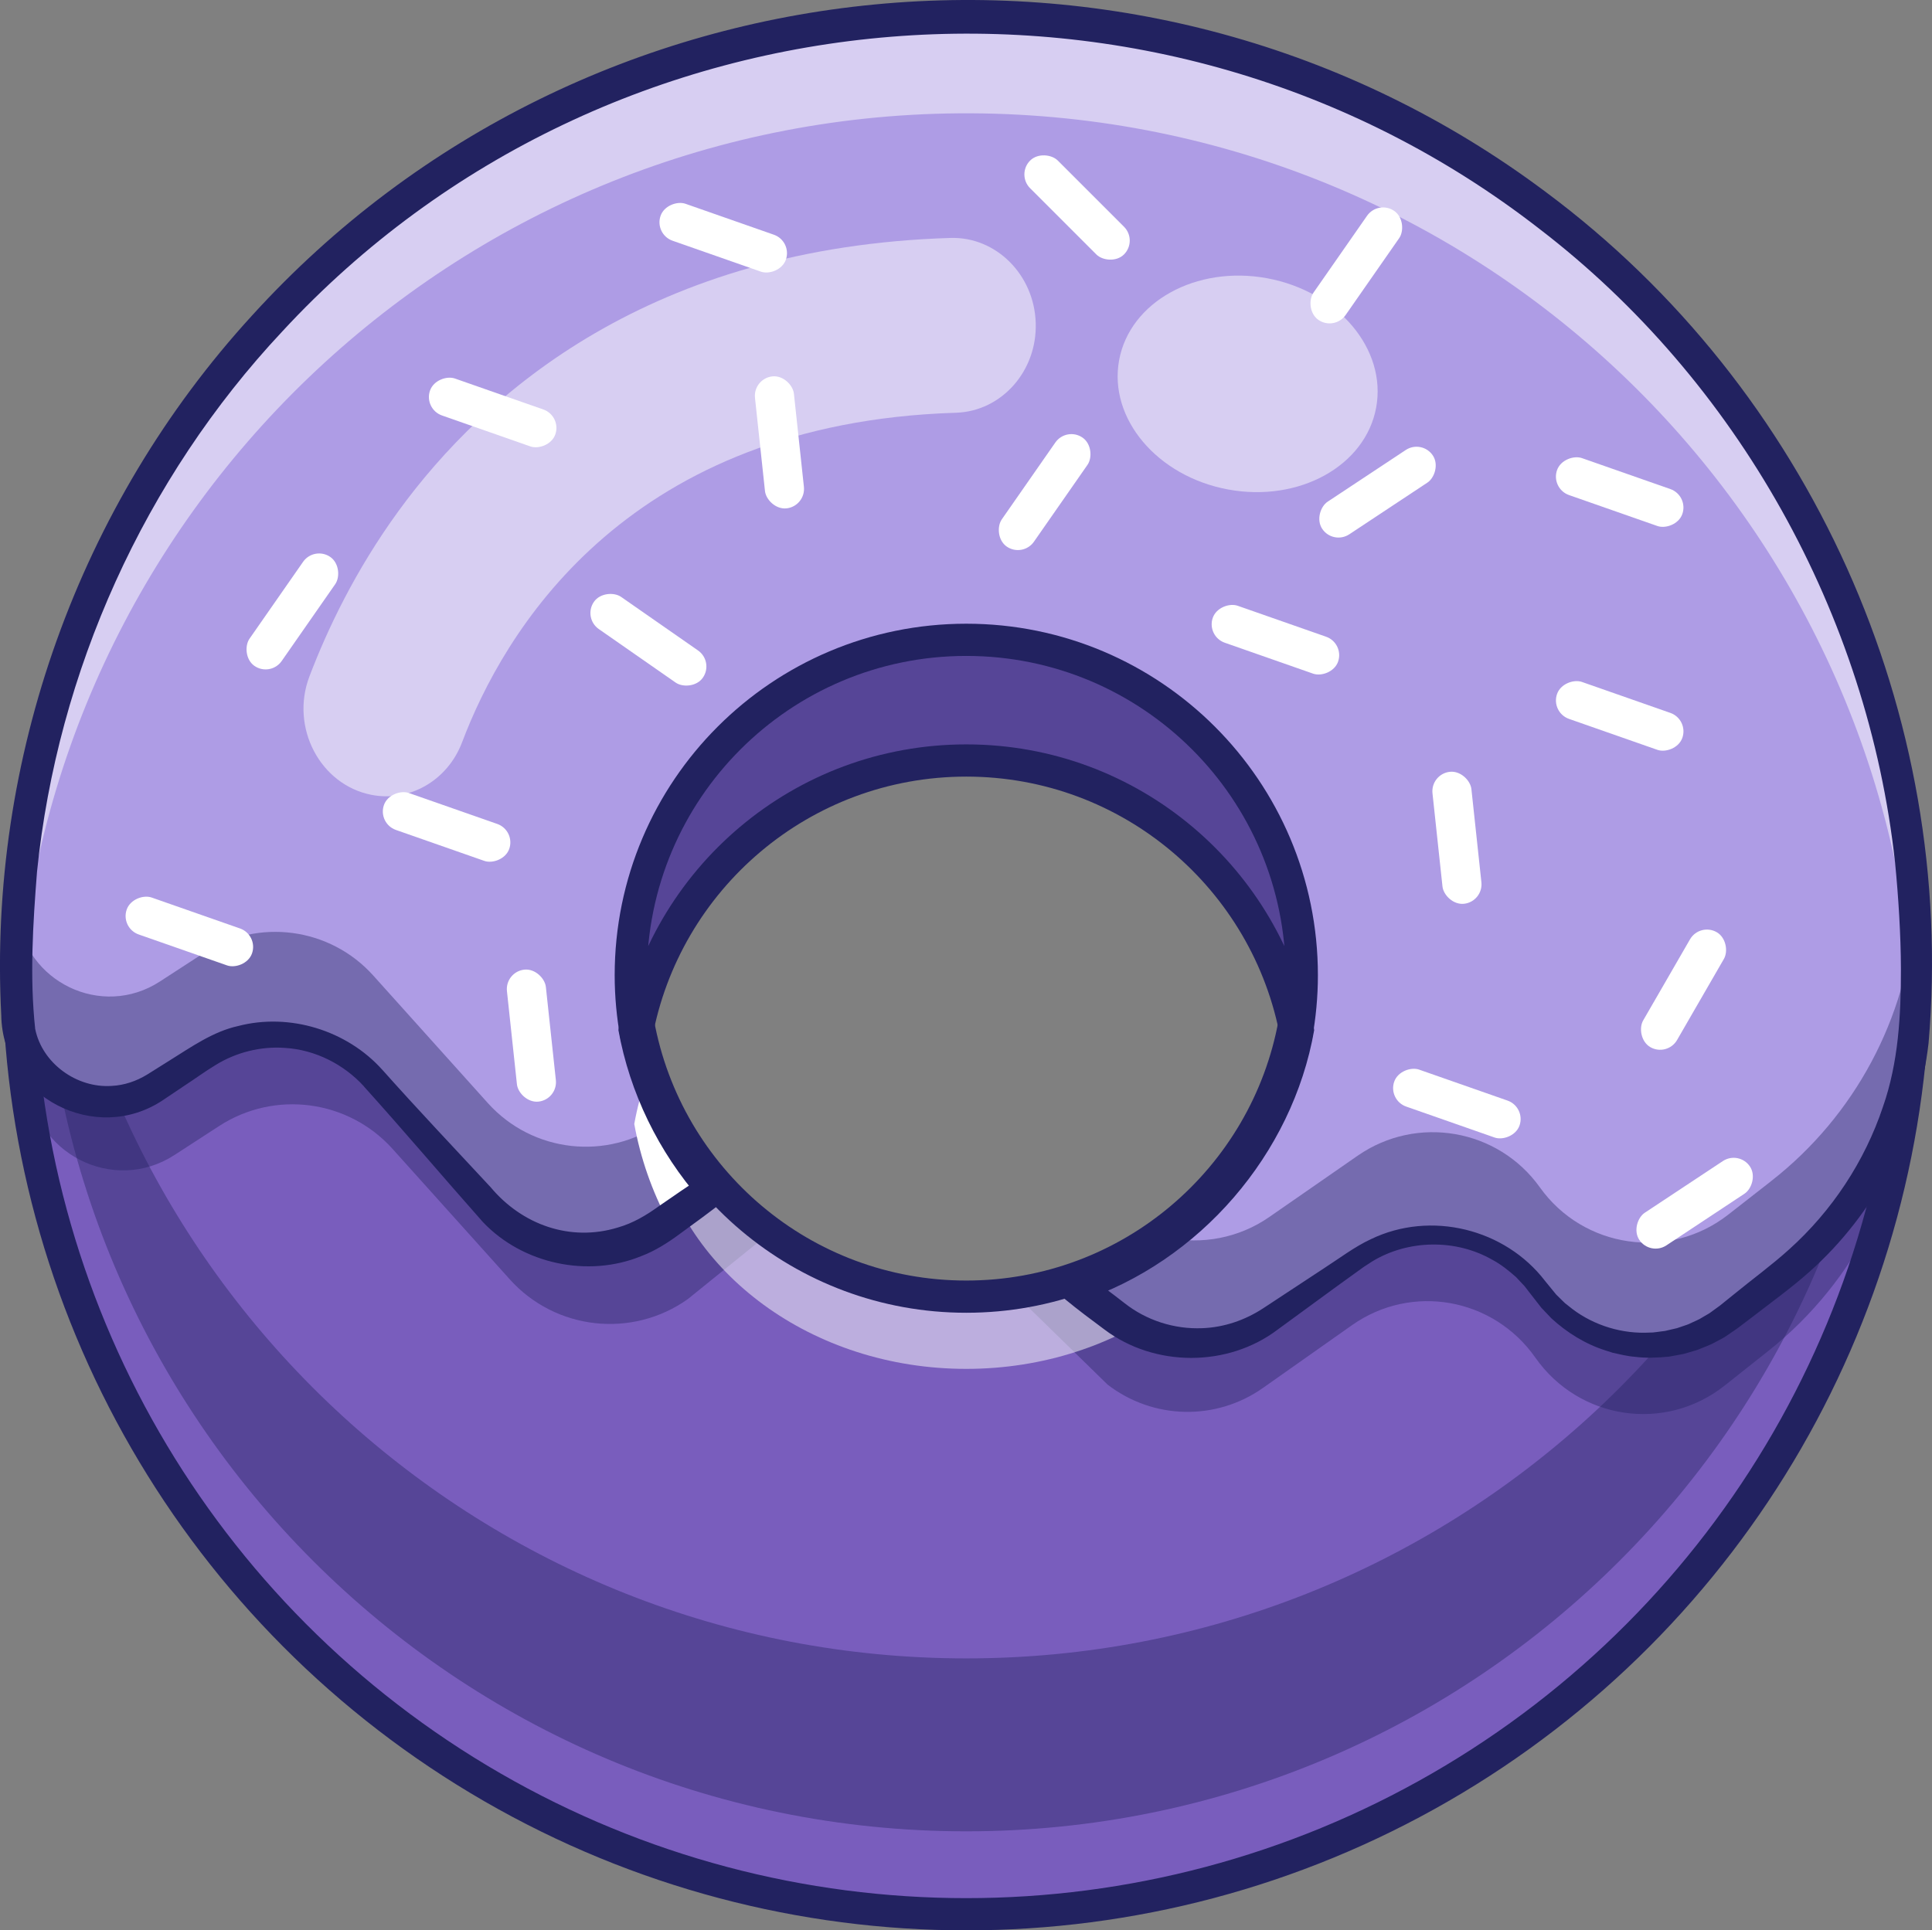
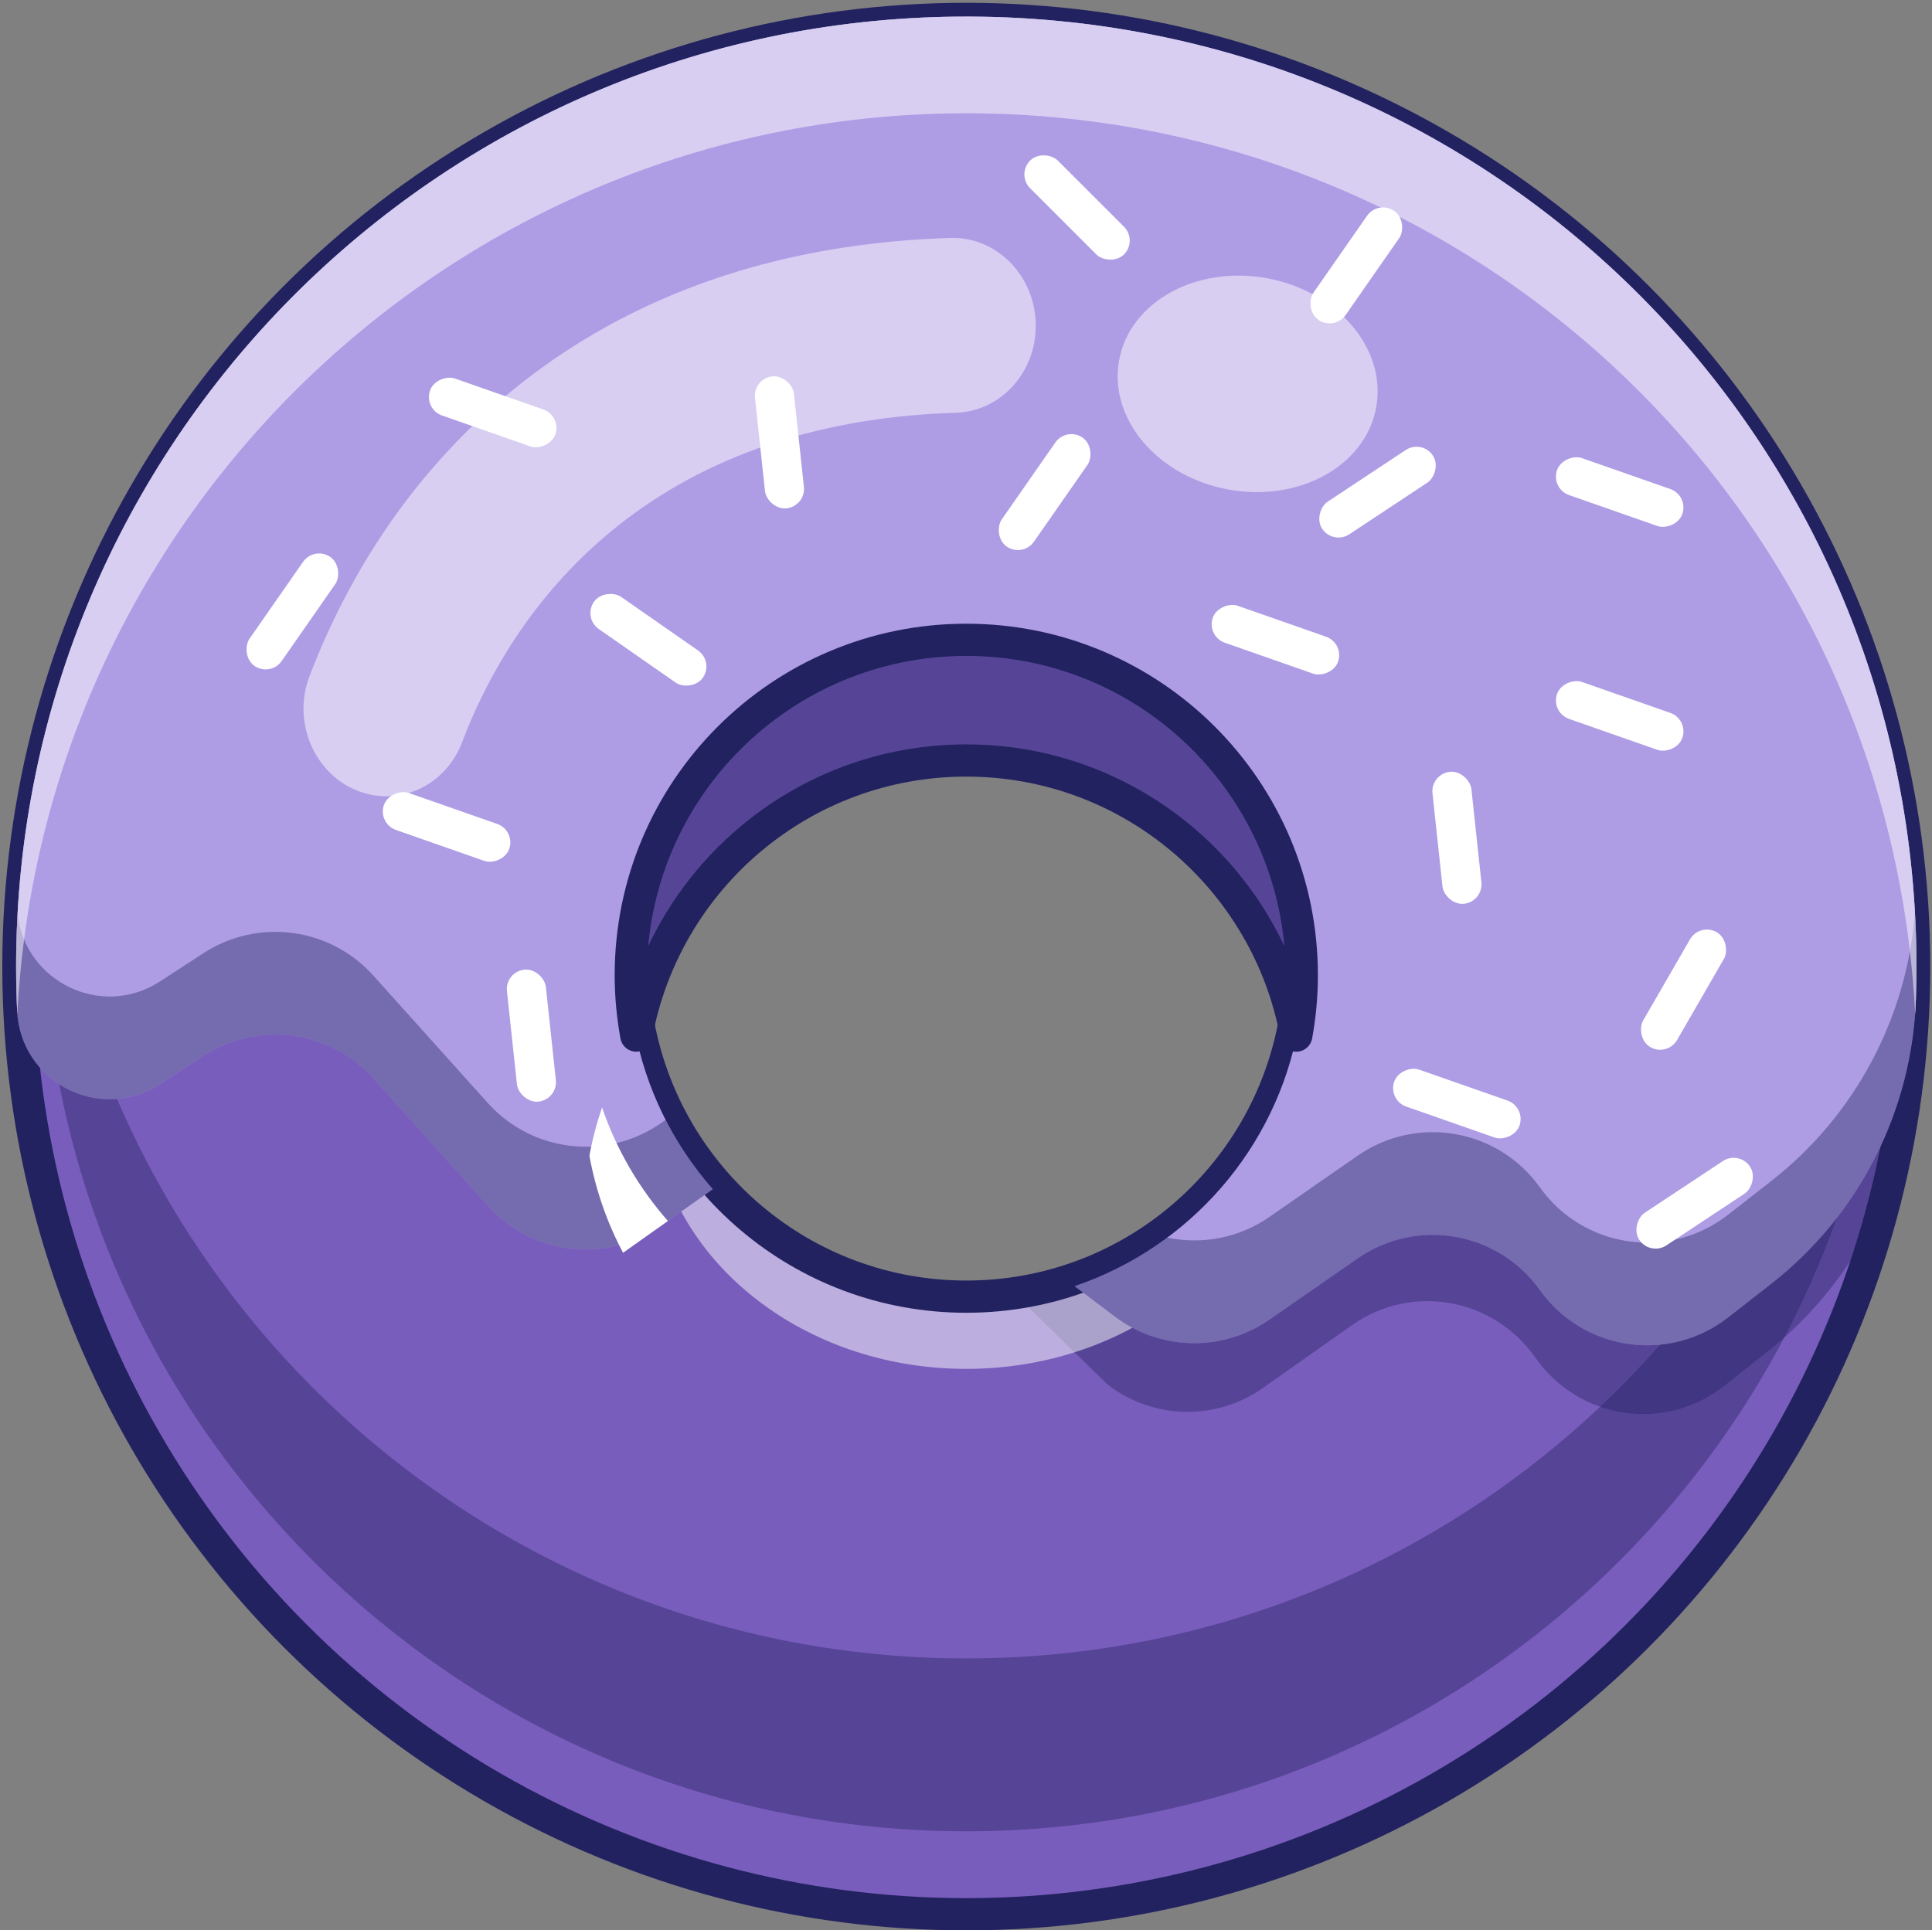
<svg xmlns="http://www.w3.org/2000/svg" version="1.1" viewBox="0 0 599.58 599.2">
  <rect x="0" y="0" width="599.58" height="599.2" fill="#808080" stroke="none" />
  <defs>
    <style>
      .st0 {
        fill: #ae9ce5;
      }

      .st1, .st2 {
        fill: #222260;
      }

      .st3 {
        fill: none;
        stroke: #222260;
        stroke-linecap: round;
        stroke-linejoin: round;
        stroke-width: 10px;
      }

      .st4, .st5 {
        fill: #fff;
      }

      .st5, .st6 {
        opacity: .5;
      }

      .st7 {
        isolation: isolate;
      }

      .st8 {
        fill: #795dbd;
      }

      .st2 {
        mix-blend-mode: overlay;
        opacity: .4;
      }
    </style>
  </defs>
  <g class="st7">
    <g id="Layer_1">
      <g>
        <g>
          <path class="st8" d="M299.88,5.87C137.41,5.87,5.71,137.57,5.71,300.04s131.7,294.17,294.17,294.17,294.17-131.7,294.17-294.17S462.34,5.87,299.88,5.87ZM299.88,404.55c-51.3,0-93.93-36.97-102.79-85.71,8.86-48.74,51.49-85.71,102.79-85.71s93.93,36.97,102.79,85.71c-8.86,48.74-51.49,85.71-102.79,85.71Z" />
          <path class="st2" d="M548.73,386.8l-13.47,10.69c-18.45,14.65-45.19,10.71-58.78-8.66-13.06-18.61-38.42-23.1-56.9-10.07l-27.61,19.47c-9.5,6.7-36.95-2.57-47.77-4.87-8.7,6.56-19.03,4.47-29.5,8.08l29.04,28.37c14.17,10.89,33.63,11.3,48.23,1.01l27.61-19.47c18.48-13.03,43.84-8.55,56.9,10.07,13.59,19.37,40.33,23.31,58.78,8.66l13.47-10.69c27.5-21.84,43.98-54.95,45.15-90.4.14-4.36.2-8.73.16-13.14-.04-4.72-.21-9.42-.46-14.08-2.57,33.4-18.74,64.3-44.85,85.03Z" />
-           <path class="st2" d="M158.2,364.53l-36.37-40.48c-13.74-15.3-36.58-18.32-53.82-7.11l-13.86,9c-18.51,12.03-42.87.06-45.16-21.47-.3,5.54-.47,11.11-.47,16.73,0,4.69.11,9.36.32,14.01,1.04,22.68,26.27,35.68,45.31,23.32l13.86-9c17.24-11.2,40.08-8.18,53.82,7.11l36.37,40.48c14.17,15.78,37.93,18.43,55.23,6.16l25.5-20.62c-5.84-6.65-14.8-8.63-18.87-16.58l-6.63,4.62c-17.3,12.27-41.05,9.62-55.23-6.16Z" />
          <g>
            <path class="st1" d="M299.88,178.06c-51.3,0-93.93,36.97-102.79,85.71,1.77,9.72,4.89,18.95,9.15,27.53,17.08-34.46,52.57-58.17,93.65-58.17s76.57,23.71,93.65,58.17c4.25-8.58,7.38-17.82,9.15-27.53-8.86-48.74-51.49-85.71-102.79-85.71Z" />
            <path class="st2" d="M299.88,514.79c-149.3,0-271.93-114.12-285.47-259.89-.82,8.84-1.26,17.79-1.26,26.84,0,158.35,128.37,286.73,286.73,286.73s286.73-128.37,286.73-286.73c0-9.05-.44-18-1.26-26.84-13.53,145.77-136.16,259.89-285.47,259.89Z" />
          </g>
          <circle class="st3" cx="299.88" cy="300.04" r="294.17" />
        </g>
        <g>
          <path class="st5" d="M299.88,424.92c47.89,0,87.69-29.89,95.96-69.29-.94-4.48-2.31-8.83-4.03-13.03-13.42,32.77-49.49,56.26-91.94,56.26s-78.52-23.49-91.94-56.26c-1.72,4.2-3.09,8.55-4.03,13.03,8.27,39.4,48.07,69.29,95.96,69.29Z" />
          <path class="st5" d="M299.88,5.15C137.02,5.15,5,137.18,5,300.04c0,5.05.13,10.06.38,15.04,4.67-92.94,52.38-174.53,123.59-225.27,7.34,18.05,53,20.4,103.54,5.05,48.26-14.66,83.85-40.27,83.54-59.17,150.31,8.12,270.69,128.8,278.33,279.23.25-4.93.39-9.9.39-14.89C594.76,137.18,462.74,5.15,299.88,5.15Z" />
        </g>
        <path class="st3" d="M299.88,402.5c50.82,0,93.05-36.62,101.83-84.91-8.78-48.29-51.01-84.91-101.83-84.91s-93.05,36.62-101.83,84.91c8.78,48.29,51.01,84.91,101.83,84.91Z" />
        <ellipse class="st5" cx="338.56" cy="104.5" rx="34.32" ry="19.78" transform="translate(-9.22 36.72) rotate(-6.12)" />
        <path class="st0" d="M115.84,334.7l35.57,39.6c13.87,15.44,37.1,18.03,54.03,6.02l15.76-11.18c-12.27-13.97-20.9-31.21-24.36-50.26,8.88-48.86,51.62-85.92,103.04-85.92s94.16,37.06,103.04,85.92c-6.85,37.67-33.83,68.31-69.4,80.37l12.45,9.42c14.09,10.66,33.43,11.05,47.94.98l27.44-19.04c18.37-12.75,43.57-8.36,56.55,9.85h0c13.51,18.94,40.09,22.8,58.42,8.47l13.39-10.46c27.33-21.36,43.71-53.76,44.88-88.43.14-4.26.2-8.54.15-12.85C593.2,134.01,460.72,3.89,297.53,5.16,135.75,6.42,5,137.96,5,300.04c0,4.59.11,9.16.31,13.7,1.02,22.18,25.7,34.91,44.32,22.81l13.56-8.81c16.87-10.96,39.21-8.01,52.65,6.96Z" />
        <g>
          <path class="st1" d="M299.88,201.1c-51.42,0-94.16,37.06-103.04,85.92,1,5.48,2.43,10.8,4.25,15.94,14.34-40.76,53.13-69.99,98.79-69.99s84.46,29.23,98.8,69.99c1.81-5.15,3.25-10.47,4.24-15.95-8.88-48.86-51.62-85.92-103.04-85.92Z" />
          <path class="st2" d="M151.41,342.42l-35.57-39.6c-13.44-14.96-35.78-17.92-52.65-6.96l-13.56,8.81c-18.11,11.76-41.94.05-44.18-21-.3,5.42-.46,10.87-.46,16.36,0,4.59.11,9.16.31,13.7,1.02,22.18,25.7,34.91,44.32,22.81l13.56-8.81c16.87-10.96,39.21-8.01,52.65,6.96l35.57,39.6c13.87,15.44,37.1,18.03,54.03,6.02l15.76-11.18c-5.72-6.51-10.63-13.73-14.61-21.51l-1.15.81c-16.92,12-40.16,9.41-54.03-6.02Z" />
          <path class="st2" d="M549.71,366.6l-13.39,10.46c-18.33,14.33-44.91,10.47-58.42-8.47-12.98-18.21-38.18-22.59-56.55-9.85l-27.44,19.04c-9.44,6.55-20.92,8.64-31.67,6.39-8.65,6.42-18.31,11.55-28.72,15.08l12.45,9.42c14.09,10.66,33.43,11.05,47.94.98l27.44-19.04c18.37-12.75,43.57-8.36,56.55,9.85,13.51,18.94,40.09,22.8,58.42,8.47l13.39-10.46c27.33-21.36,43.71-53.76,44.88-88.43.14-4.26.2-8.54.15-12.85-.04-4.62-.21-9.21-.46-13.78-2.56,32.67-18.62,62.9-44.57,83.18Z" />
        </g>
        <g>
-           <path class="st4" d="M207.28,379.01l13.92-9.87c-8.95-10.19-15.95-22.13-20.44-35.24-1.66,4.85-2.99,9.86-3.92,15,1.94,10.69,5.52,20.82,10.44,30.11Z" />
+           <path class="st4" d="M207.28,379.01c-8.95-10.19-15.95-22.13-20.44-35.24-1.66,4.85-2.99,9.86-3.92,15,1.94,10.69,5.52,20.82,10.44,30.11Z" />
          <path class="st5" d="M297.53,35.18c158.95-1.24,288.74,122.18,296.81,279.4.11-1.51.2-3.02.25-4.53.14-4.26.2-8.54.15-12.85C593.2,134.01,460.72,3.89,297.53,5.16,135.75,6.42,5,137.96,5,300.04c0,4.59.11,9.16.31,13.7.02.34.05.66.08.99C13.32,159.76,140.88,36.4,297.53,35.18Z" />
        </g>
-         <path class="st1" d="M118.7,332.13c10.53,11.84,22.71,24.71,33.56,36.39,9.74,11.66,24.7,17.02,39.41,12.54,4.82-1.37,8.88-3.81,12.96-6.75,4.51-3.15,9.06-6.24,13.67-9.25,0,0-.86,7.38-.86,7.38-13.05-14.82-22.01-33.22-25.52-52.67,3.25-25.73,17.98-49.73,37.69-66.34,29.23-24.82,71.7-32.24,107.65-18.92,36.32,12.98,65.5,46.78,70.58,85.26-6.73,38.52-35.58,71.92-72.71,84.21-.01.01,1.41-8.72,1.41-8.72,3.07,2.14,6.08,4.36,9.05,6.63,0,0,2.22,1.71,2.22,1.71l1.11.86c6.81,5.39,15.45,8.19,24.19,7.83,6.68-.25,13.18-2.43,18.91-6.18l18.75-12.34c4.64-2.98,9.67-6.81,14.7-9.12,18.52-8.94,41.62-3.26,54.07,13.03,0,0,3.4,4.16,3.4,4.16,0,0,1.85,1.82,1.85,1.82,0,0,.93.9.93.9l1.02.8c6.57,5.46,15.18,8.45,23.71,8.34,0,0,2.54-.08,2.54-.08.84-.08,1.68-.22,2.52-.32,0,0,1.25-.16,1.25-.16,0,0,1.23-.29,1.23-.29,0,0,2.46-.57,2.46-.57,0,0,2.38-.81,2.38-.81.39-.14.8-.25,1.18-.42l1.14-.53c.76-.36,1.53-.67,2.27-1.06,0,0,2.16-1.27,2.16-1.27.36-.22.74-.39,1.07-.64l1.01-.74s2.04-1.48,2.04-1.48c0,0,4.37-3.52,4.37-3.52,5.69-4.67,11.71-9.04,17.15-13.96,13.31-11.94,23.5-27.37,29.15-44.33,4.79-13.7,5.58-28.37,5.56-42.76-.03-10.64-.77-22.4-1.82-33.05-8.38-76.84-48.91-149.48-110.26-196.58C359.94-20.67,189.06-6.92,87.59,102.9,44.83,148.52,17.82,208.39,11.49,270.58c-1.27,16.17-2.31,32.67-.57,48.81,2.17,10.73,12.94,18.44,23.75,17.69,3.88-.19,7.64-1.47,10.95-3.49,1.37-.84,5.66-3.57,7.12-4.47,6.63-4.12,13.36-8.91,21.14-10.62,15.98-4.18,33.83,1.33,44.81,13.63h0ZM112.98,337.26c-6.26-6.89-15.15-11.38-24.46-11.97-7.53-.57-15.24,1.35-21.64,5.33-3.52,2.13-5.89,3.95-9.2,6.1,0,0-4.66,3.13-4.66,3.13l-2.34,1.57c-20.93,14.12-49.93-.88-50.29-26.27C-3.74,235.72,24.46,156.71,78.15,98.02,181.72-16.02,356.3-32.81,479.64,59.54c82.21,61.13,127.59,162.16,118.88,264.2-3.07,27.2-16.62,52.95-37.05,71.11-5.7,5.06-11.84,9.47-17.84,14.12,0,0-4.47,3.39-4.47,3.39,0,0-2.55,1.75-2.55,1.75l-1.28.87c-.43.29-.9.51-1.35.76,0,0-2.74,1.45-2.74,1.45-.93.44-1.91.8-2.86,1.19l-1.44.58c-.48.19-.99.3-1.48.46l-2.97.86c-1.45.26-3.09.6-4.55.84-3.46.34-7.27.51-10.72.03-1.98-.12-4.79-.8-6.75-1.24-.38-.12-1.76-.57-2.18-.7-6.25-1.97-12.01-5.55-16.82-9.98,0,0-1.04-1.09-1.04-1.09s-2.08-2.19-2.08-2.19c0,0-3.59-4.61-3.59-4.61l-1.59-2.06c-.86-.91-1.8-1.93-2.67-2.85-2.29-2.01-4.65-3.94-7.34-5.36-11.32-6.52-26.1-6.3-37.25.46-.46.27-2.29,1.52-2.71,1.76-.98.7-2.97,2.15-3.98,2.87-2.87,2.02-19.43,14.19-22.66,16.53-15.46,11.76-38.25,11.77-53.83-.01-4.12-3.05-8.27-6.15-12.22-9.41-3.13-2.33-2.24-7.51,1.41-8.72,33.71-11.16,59.98-41.54,66.08-76.53,0,0,0,1.79,0,1.79-10.74-60.31-74.59-96.98-132.09-75.86-32.82,11.63-58.17,41.54-64.15,75.86,0,0,0-1.79,0-1.79,1.61,8.83,4.42,17.43,8.34,25.5,3.92,8.07,8.93,15.61,14.86,22.36,1.83,1.98,1.7,5.08-.28,6.91-4.53,3.55-9.17,6.95-13.83,10.32-3.5,2.6-7.61,5.22-11.78,6.78-16.57,6.82-36.86,2.46-49.17-10.51-12.08-13.62-24.75-28.59-36.91-42.07h0Z" />
        <g>
          <path class="st8" d="M299.88,236.07c51.1,0,93.58,36.83,102.41,85.39,1.11-6.08,1.71-12.33,1.71-18.73,0-57.5-46.62-104.12-104.12-104.12s-104.12,46.62-104.12,104.12c0,6.4.61,12.65,1.71,18.73,8.83-48.56,51.3-85.39,102.41-85.39Z" />
          <path class="st2" d="M299.88,236.07c51.1,0,93.58,36.83,102.41,85.39,1.11-6.08,1.71-12.33,1.71-18.73,0-57.5-46.62-104.12-104.12-104.12s-104.12,46.62-104.12,104.12c0,6.4.61,12.65,1.71,18.73,8.83-48.56,51.3-85.39,102.41-85.39Z" />
          <path class="st3" d="M299.88,236.07c51.1,0,93.58,36.83,102.41,85.39,1.11-6.08,1.71-12.33,1.71-18.73,0-57.5-46.62-104.12-104.12-104.12s-104.12,46.62-104.12,104.12c0,6.4.61,12.65,1.71,18.73,8.83-48.56,51.3-85.39,102.41-85.39Z" />
        </g>
        <g>
          <rect class="st4" x="84.65" y="169.19" width="12.15" height="41.2" rx="6.07" ry="6.07" transform="translate(124.77 -17.79) rotate(34.86)" />
          <rect class="st4" x="414.84" y="61.8" width="12.15" height="41.2" rx="6.07" ry="6.07" transform="translate(122.64 -225.81) rotate(34.86)" />
          <rect class="st4" x="318.11" y="132.16" width="12.15" height="41.2" rx="6.07" ry="6.07" transform="translate(145.5 -157.89) rotate(34.86)" />
          <rect class="st4" x="195.15" y="178" width="12.15" height="41.2" rx="6.07" ry="6.07" transform="translate(-76.75 250.19) rotate(-55.14)" />
          <rect class="st4" x="158.86" y="300.86" width="12.15" height="41.2" rx="6.07" ry="6.07" transform="translate(-33.35 19.43) rotate(-6.12)" />
          <rect class="st4" x="328.18" y="43.81" width="12.15" height="41.2" rx="6.07" ry="6.07" transform="translate(52.36 255.22) rotate(-45)" />
          <rect class="st4" x="446.09" y="239.43" width="12.15" height="41.2" rx="6.07" ry="6.07" transform="translate(-25.16 49.72) rotate(-6.12)" />
          <rect class="st4" x="235.83" y="116.7" width="12.15" height="41.2" rx="6.07" ry="6.07" transform="translate(-13.27 26.59) rotate(-6.12)" />
          <rect class="st4" x="132.53" y="236.12" width="12.15" height="41.2" rx="6.07" ry="6.07" transform="translate(426.7 210.73) rotate(109.3)" />
-           <rect class="st4" x="52.69" y="268.56" width="12.15" height="41.2" rx="6.07" ry="6.07" transform="translate(351.1 329.25) rotate(109.3)" />
-           <rect class="st4" x="218.39" y="53.21" width="12.15" height="41.2" rx="6.07" ry="6.07" transform="translate(368.3 -113.66) rotate(109.3)" />
          <rect class="st4" x="421.45" y="132.16" width="12.15" height="41.2" rx="6.07" ry="6.07" transform="translate(318.92 -288.05) rotate(56.5)" />
          <rect class="st4" x="519.88" y="352.9" width="12.15" height="41.2" rx="6.07" ry="6.07" transform="translate(547.08 -271.24) rotate(56.5)" />
          <rect class="st4" x="146.84" y="107.45" width="12.15" height="41.2" rx="6.07" ry="6.07" transform="translate(324.29 26.04) rotate(109.3)" />
          <rect class="st4" x="389.77" y="178" width="12.15" height="41.2" rx="6.07" ry="6.07" transform="translate(714.09 -109.38) rotate(109.3)" />
          <rect class="st4" x="516.4" y="286.61" width="12.15" height="41.2" rx="6.07" ry="6.07" transform="translate(223.6 -220.08) rotate(30)" />
          <rect class="st4" x="496.62" y="201.65" width="12.15" height="41.2" rx="6.07" ry="6.07" transform="translate(878.57 -178.76) rotate(109.3)" />
          <rect class="st4" x="496.62" y="132.16" width="12.15" height="41.2" rx="6.07" ry="6.07" transform="translate(812.98 -271.21) rotate(109.3)" />
          <rect class="st4" x="446.09" y="322.01" width="12.15" height="41.2" rx="6.07" ry="6.07" transform="translate(924.93 29.05) rotate(109.3)" />
        </g>
        <g class="st6">
          <path class="st4" d="M115.22,246.72h0c-15.87-3.14-25.21-20.91-19.2-36.73,5.58-14.68,14.29-32.97,27.59-51.27,26.98-37.14,78.65-82,171.34-84.86,14.13-.44,25.99,11.36,26.48,26.34.5,14.98-10.6,27.44-24.68,27.92-1.73.05-3.44.12-5.12.21-98.58,5.12-135.49,68.36-148.22,102.07-4.49,11.88-16.29,18.67-28.2,16.32Z" />
        </g>
        <ellipse class="st5" cx="387.18" cy="119.15" rx="33.34" ry="40.56" transform="translate(199.67 478.24) rotate(-79.53)" />
      </g>
    </g>
  </g>
</svg>